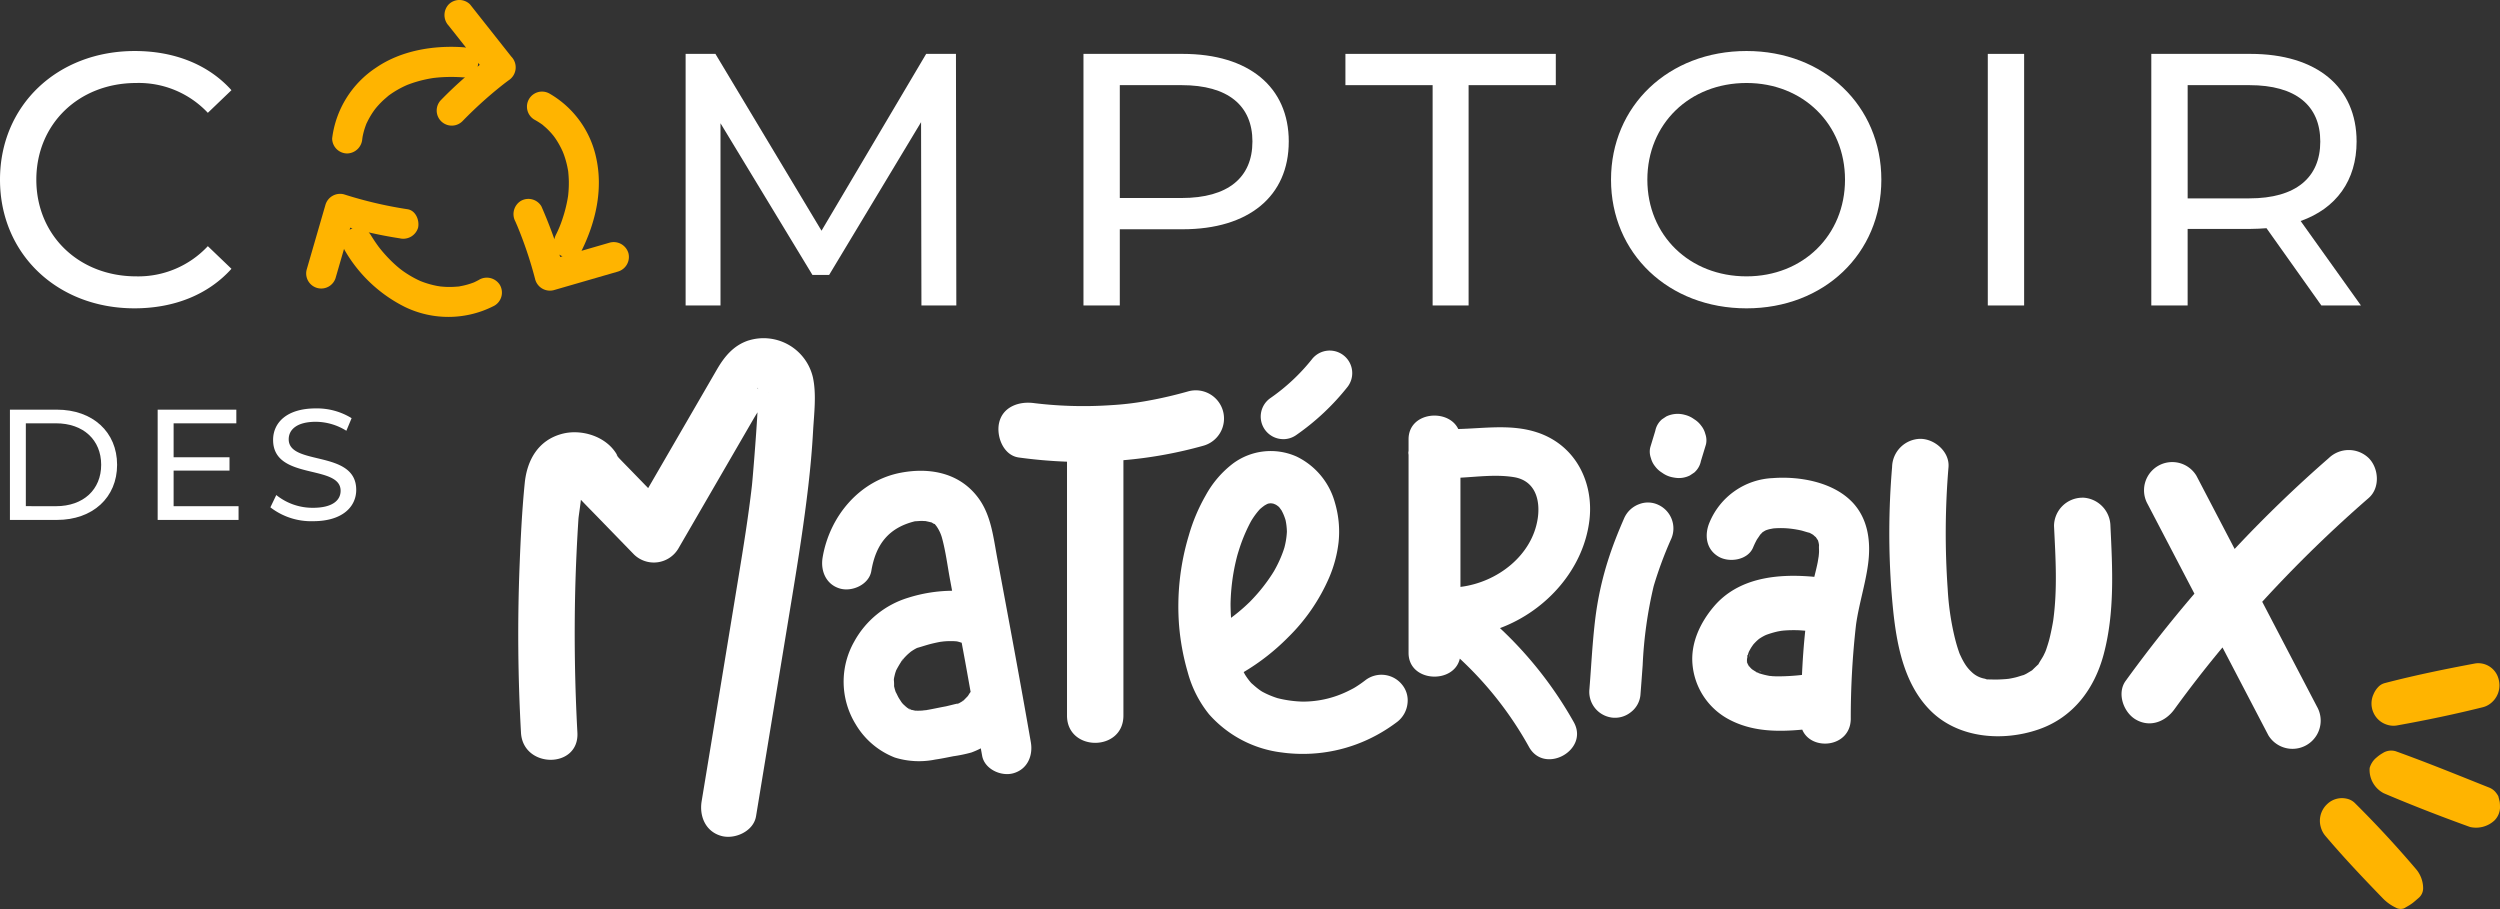
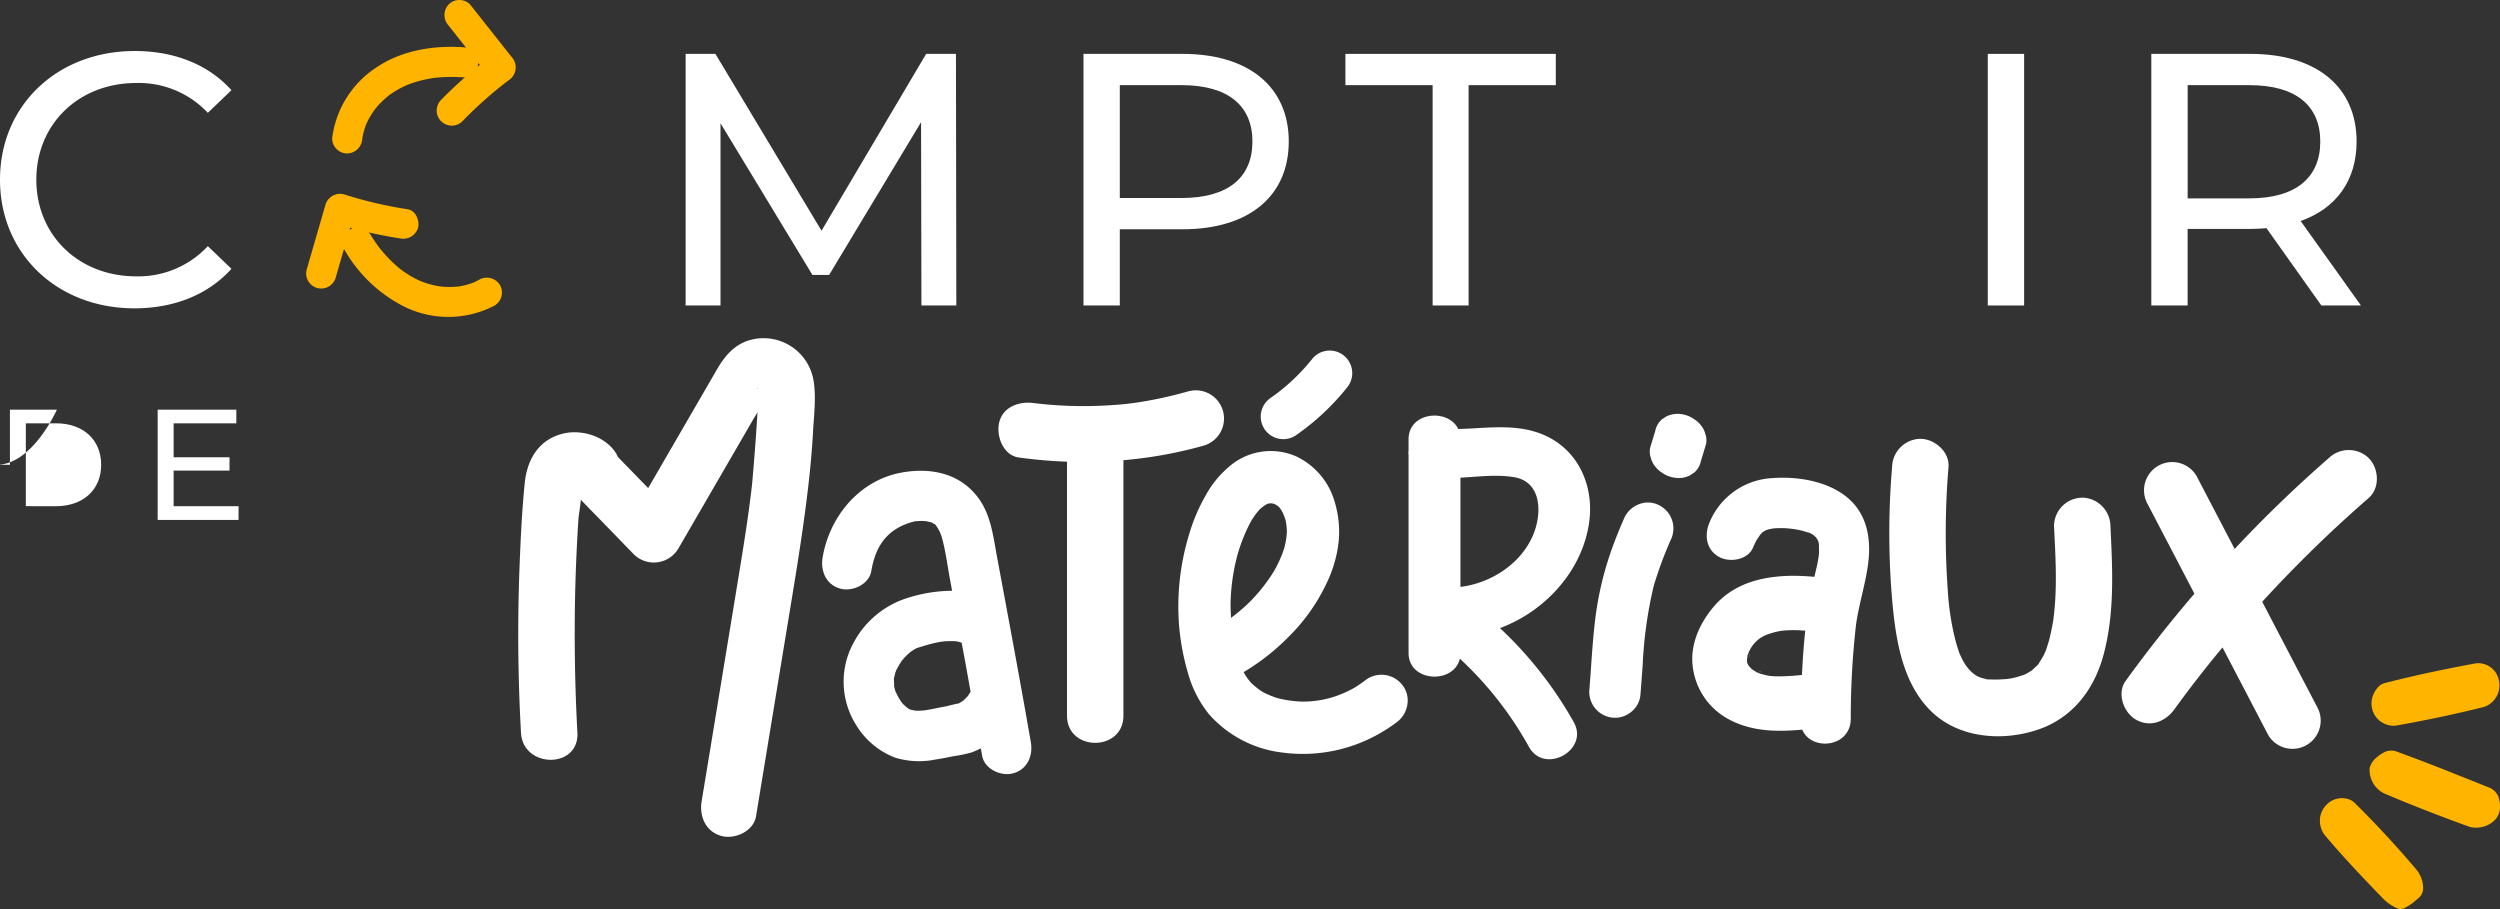
<svg xmlns="http://www.w3.org/2000/svg" width="422.131" height="153.494" viewBox="0 0 422.131 153.494">
  <rect x="0" y="0" width="422.131" height="153.494" fill="#333333" stroke="none" />
  <defs>
    <clipPath id="a">
      <rect width="422.131" height="153.494" fill="none" />
    </clipPath>
  </defs>
  <g clip-path="url(#a)">
    <path d="M0,36.125C0,23.563,9.694,14.4,22.762,14.4c6.626,0,12.393,2.245,16.32,6.614l-3.988,3.823A16,16,0,0,0,23.007,19.8c-9.693,0-16.872,6.918-16.872,16.325S13.314,52.45,23.007,52.45a16.056,16.056,0,0,0,12.087-5.1l3.988,3.823c-3.927,4.37-9.694,6.675-16.381,6.675C9.694,57.85,0,48.687,0,36.125" transform="translate(0 -5.786)" fill="#fff" />
    <path d="M233.358,57.691l-.062-30.95L217.774,52.533h-2.822l-15.522-25.61V57.691H193.54V15.211h5.031l17.915,29.858,17.67-29.858h5.031l.062,42.481Z" transform="translate(-77.772 -6.112)" fill="#fff" />
    <path d="M340.511,30.018c0,9.224-6.748,14.807-17.914,14.807H311.983V57.692h-6.135V15.211H322.6c11.166,0,17.914,5.583,17.914,14.807m-6.135,0c0-6.069-4.111-9.528-11.964-9.528H311.983V39.546h10.429c7.853,0,11.964-3.459,11.964-9.527" transform="translate(-122.902 -6.112)" fill="#fff" />
    <path d="M394.519,20.49H379.795V15.21h35.523v5.28H400.593v37.2h-6.074Z" transform="translate(-152.617 -6.112)" fill="#fff" />
-     <path d="M454.769,36.125c0-12.441,9.693-21.726,22.884-21.726,13.069,0,22.762,9.224,22.762,21.726S490.722,57.85,477.653,57.85c-13.191,0-22.884-9.285-22.884-21.726m39.511,0c0-9.407-7.117-16.325-16.627-16.325-9.632,0-16.749,6.918-16.749,16.325s7.117,16.325,16.749,16.325c9.51,0,16.627-6.918,16.627-16.325" transform="translate(-182.745 -5.786)" fill="#fff" />
    <rect width="6.135" height="42.481" transform="translate(335.644 9.099)" fill="#fff" />
    <path d="M636,57.692l-9.265-13.048c-.858.06-1.779.121-2.7.121H613.418V57.692h-6.135V15.211h16.75c11.166,0,17.915,5.583,17.915,14.807,0,6.554-3.436,11.288-9.449,13.411l10.184,14.262Zm-.184-27.673c0-6.069-4.111-9.528-11.964-9.528h-10.43V39.607h10.43c7.853,0,11.964-3.52,11.964-9.588" transform="translate(-244.031 -6.112)" fill="#fff" />
    <path d="M174.173,128.4c.074.131.171.245.236.382a1.246,1.246,0,0,0-.236-.382" transform="translate(-69.99 -51.595)" fill="#fff" />
    <path d="M185.195,95.828c-2.537.829-4.082,2.717-5.359,4.919l-7.882,13.6q-1.86,3.209-3.721,6.418l-2.98-3.069c-.639-.658-1.286-1.309-1.918-1.975-.4-.417-.457-.654-.362-.571-1.768-3.122-6.007-4.434-9.322-3.536-3.994,1.082-5.87,4.424-6.258,8.3-.461,4.607-.686,9.252-.867,13.877q-.554,14.131.233,28.263c.33,6.1,9.858,6.136,9.526,0q-.652-12.036-.367-24.093.153-6.024.546-12.039c.022-.331.259-1.823.411-3.181.948,1,1.92,1.976,2.878,2.963l6.08,6.261a4.812,4.812,0,0,0,7.481-.964l12.764-22.018c.2-.337.407-.675.614-1.012-.259,4.6-.839,11.51-.942,12.407-.6,5.247-1.452,10.462-2.306,15.673q-3.08,18.794-6.18,37.587c-.417,2.536.662,5.127,3.327,5.859,2.277.626,5.439-.774,5.858-3.326q3.053-18.566,6.106-37.131c1.018-6.2,2-12.415,2.722-18.661.352-3.056.632-6.121.8-9.192.161-2.924.607-6.27-.035-9.159a8.551,8.551,0,0,0-10.846-6.195m1.6,8.231c-.066-.127-.106-.228-.065-.227s.05.089.065.227m1.785.577.035-.056c0,.017-.007.035-.035.056" transform="translate(-58.79 -38.347)" fill="#fff" />
    <path d="M316.414,119.549a4.764,4.764,0,1,0-2.533-9.185c-2.231.63-4.485,1.161-6.767,1.571a48.963,48.963,0,0,1-6.159.749,69.38,69.38,0,0,1-6.948.131q-1.6-.051-3.2-.176-.8-.062-1.6-.144c-.354-.036-.709-.075-1.063-.117q-.9-.113-.324-.036c-2.457-.339-5.237.593-5.859,3.327-.51,2.241.687,5.5,3.326,5.859a81.669,81.669,0,0,0,8.137.707v42.873c0,6.129,9.525,6.139,9.525,0V121.983a72.823,72.823,0,0,0,13.465-2.434" transform="translate(-113.257 -44.278)" fill="#fff" />
    <path d="M419.349,120.17c-4.322-1.447-8.874-.7-13.367-.587-1.665-3.517-8.39-2.946-8.39,1.733v1.936c-.011.111-.039.224-.039.333,0,.133.028.251.039.378v33.427c0,4.988,7.668,5.315,8.655.962a59.9,59.9,0,0,1,11.683,14.917c2.625,4.721,10.19.538,7.565-4.182A65.951,65.951,0,0,0,413.028,153.2c7.954-2.967,14.161-10.1,15.109-18.276.724-6.257-2.255-12.569-8.788-14.756m.056,14.49c-.91,6.2-6.731,10.8-13.052,11.584V127.8c3.008-.162,6.025-.565,8.975-.1,3.644.569,4.538,3.83,4.078,6.967" transform="translate(-159.753 -47.142)" fill="#fff" />
    <path d="M565.9,133.824a4.809,4.809,0,0,0-4.763,4.763c.258,5.349.6,10.608-.134,15.949-.072.523-.434,2.378-.708,3.38-.143.521-.31,1.032-.482,1.544-.018.054-.093.247-.154.4-.091.19-.257.546-.287.6-.243.467-.548.892-.8,1.349-.039.07-.059.112-.075.149-.05.04-.117.1-.222.2s-.684.643-.806.781c-.06.044-.119.086-.151.1-.26.152-.515.314-.776.465-.166.1-.343.175-.516.258l-.051.014c-.442.117-.872.279-1.317.389-.265.065-.531.118-.8.174-.058.012-.242.042-.4.067-.174.018-.418.044-.483.048-.385.025-.768.053-1.154.066-.6.02-1.187,0-1.782-.012a1.353,1.353,0,0,0-.221.007,3.849,3.849,0,0,0-.407-.135,4.232,4.232,0,0,1-2.237-1.174,6.448,6.448,0,0,1-1.065-1.289c-.176-.274-.333-.562-.486-.849-.05-.093-.294-.615-.4-.833-.043-.112-.085-.22-.1-.263-.092-.273-.187-.544-.273-.819-.209-.663-.386-1.336-.546-2.012a45.193,45.193,0,0,1-1.122-7.918,134.087,134.087,0,0,1,.139-20.575c.2-2.567-2.335-4.763-4.763-4.763a4.858,4.858,0,0,0-4.763,4.763,132.485,132.485,0,0,0-.094,21.163c.556,6.842,1.447,14.81,6.547,19.937,4.686,4.71,12.181,5.3,18.254,3.212,5.88-2.02,9.487-6.872,11.038-12.756,1.867-7.082,1.468-14.409,1.121-21.628a4.864,4.864,0,0,0-4.763-4.763" transform="translate(-214.31 -49.787)" fill="#fff" />
    <path d="M359.693,113.924a3.793,3.793,0,0,0,2.106-.638,40.614,40.614,0,0,0,8.765-8.216,3.8,3.8,0,1,0-6.065-4.6,33.16,33.16,0,0,1-6.921,6.476,3.807,3.807,0,0,0,2.116,6.973" transform="translate(-143.009 -39.769)" fill="#fff" />
    <path d="M364.249,165.984c-.54.418-1.086.8-1.623,1.138-.076.048-.154.094-.23.141l-.112.068c-.292.16-.586.312-.876.453a17.221,17.221,0,0,1-7.822,1.84,19.537,19.537,0,0,1-4.186-.578l-.048-.014c-.176-.056-.352-.115-.528-.179-.355-.127-.7-.265-1.028-.412s-.667-.312-.98-.484l-.078-.045c-.091-.057-.182-.115-.27-.175a12.446,12.446,0,0,1-1.183-.951l-.263-.228h0l-.08-.072q-.185-.208-.358-.428a10.885,10.885,0,0,1-.684-.974l-.093-.166q-.074-.14-.145-.28a37.335,37.335,0,0,0,7.5-5.866,31.815,31.815,0,0,0,6.952-10.129,21.224,21.224,0,0,0,1.573-5.93,17.214,17.214,0,0,0-.6-6.621,12.228,12.228,0,0,0-6.478-7.84,10.7,10.7,0,0,0-10.742,1.162,17.013,17.013,0,0,0-4.609,5.374,30.3,30.3,0,0,0-2.858,6.768,41.56,41.56,0,0,0-1.629,15.395,40.012,40.012,0,0,0,1.435,7.677,19.267,19.267,0,0,0,3.613,7.138,19.526,19.526,0,0,0,12.311,6.45c.385.054.775.1,1.166.132a26.1,26.1,0,0,0,14.9-3.108,27.422,27.422,0,0,0,3.431-2.226,4.545,4.545,0,0,0,1.7-3.095,4.165,4.165,0,0,0-.915-3.153,4.463,4.463,0,0,0-6.169-.779m-22.711-10.513c-.056-.806-.084-1.617-.085-2.428a35.4,35.4,0,0,1,.415-4.675c.127-.8.285-1.612.469-2.4.093-.4.194-.8.3-1.187.069-.23.139-.459.212-.688a27.912,27.912,0,0,1,1.949-4.719c.051-.095.1-.188.156-.282l.023-.042h0l.006-.01.12-.194c.193-.3.377-.57.565-.821.173-.232.351-.454.529-.659q.111-.129.228-.254a9.362,9.362,0,0,1,.79-.623l.029-.017c.073-.041.3-.167.361-.2s.159-.062.24-.09c.125-.022.252-.037.379-.048a4.147,4.147,0,0,1,.435.057c.036.013.074.025.11.039.126.05.251.1.37.163l.013.007c.15.1.274.188.381.276.039.032.076.065.112.1a5.116,5.116,0,0,1,.33.448l.062.062.017.036-.017-.024.022.033c.008.016.016.033.025.049l.019.035h0c.116.221.205.4.28.575a9.057,9.057,0,0,1,.36.993,10.517,10.517,0,0,1,.224,1.942,12.759,12.759,0,0,1-.191,1.652c-.06.332-.138.677-.228,1.028l-.035.11c-.049.153-.1.307-.152.46a19.616,19.616,0,0,1-.94,2.228c-.182.368-.38.742-.587,1.108l-.071.122c-.094.153-.187.3-.285.456a29.042,29.042,0,0,1-3.273,4.17c-.154.163-.31.326-.461.48l-.059.06c-.312.3-.647.616-.981.914-.667.594-1.359,1.16-2.057,1.681l-.1.077" transform="translate(-133.665 -51.156)" fill="#fff" />
    <path d="M493.8,184.973c0,.027,0,.054,0,.081a1.94,1.94,0,0,0,.112-.567c-.043.158-.076.322-.108.486" transform="translate(-198.429 -74.134)" fill="#fff" />
    <path d="M497.028,179.817c-.265.224-.441.423,0,0" transform="translate(-199.618 -72.258)" fill="#fff" />
    <path d="M496.389,189.292c.153.082.31.159.466.237l.058.02a1.773,1.773,0,0,0-.524-.258" transform="translate(-199.47 -76.065)" fill="#fff" />
    <path d="M261.62,147.5c-.636-3.41-1.016-7.054-3.113-9.939-3.107-4.274-8.125-5.266-13.073-4.349-7.083,1.312-12.118,7.417-13.277,14.338-.38,2.269.6,4.592,2.979,5.246,2.044.562,4.864-.694,5.246-2.979.748-4.466,2.892-7.275,7.318-8.38.026-.007.03-.009.051-.015h0c.387-.007.772-.057,1.161-.056.093,0,.444.02.65.027.215.053.727.158.87.2.082.023.136.036.179.045a1.687,1.687,0,0,0,.191.132c.451.282.06-.166.569.467a6.464,6.464,0,0,1,.914,1.882c.655,2.341.953,4.828,1.4,7.213.114.608.224,1.216.338,1.824a25.351,25.351,0,0,0-7.455,1.191,15.54,15.54,0,0,0-9.087,7.416,13.718,13.718,0,0,0,.257,13.93,13.262,13.262,0,0,0,6.617,5.626,13.8,13.8,0,0,0,6.83.337c1.012-.144,2.01-.355,3.012-.553a23.958,23.958,0,0,0,3.087-.639,13.507,13.507,0,0,0,1.586-.7c.072.412.15.823.222,1.235.395,2.271,3.18,3.547,5.246,2.979,2.4-.659,3.375-2.969,2.979-5.246-1.812-10.427-3.758-20.831-5.7-31.233m-15.245,25.361-.1-.06c-.5-.316-.108-.09.1.06m10.594-2.377c-.09.153-.189.3-.284.45-.221.232-.44.46-.67.682.05-.025.075-.044.141-.071a1.045,1.045,0,0,0-.182.114c-.015.015-.029.031-.044.045a.415.415,0,0,1-.2.126l-.026.019q-.23.144-.469.274l-.025.013c.028,0,.05,0,.06.008a.3.3,0,0,0-.1.012c-.58.309-.309.111-.081.017-.5.1-1.968.477-2.145.508-.762.135-1.519.3-2.28.446q-.492.1-.986.18h.124c-.157,0-.34.039-.493.053-.325.03-.651.048-.977.051-.162,0-.323,0-.484-.007l-.066,0c-.22-.056-.447-.1-.666-.156a.368.368,0,0,1,.065.078.634.634,0,0,0-.163-.1c-.016,0-.035-.006-.05-.011-.273-.088-.319-.137-.27-.146-.093-.054-.182-.113-.273-.171-.1-.1-.329-.285-.385-.341a3.1,3.1,0,0,1-.619-.673c-.019-.034-.038-.068-.059-.1q-.179-.261-.343-.532c-.182-.3-.329-.688-.52-1-.05-.163-.106-.324-.151-.489s-.084-.326-.12-.49a7.756,7.756,0,0,0-.038-1.069c0-.1.025-.227.039-.347.065-.272.121-.546.2-.814.043-.142.1-.281.139-.421a17.588,17.588,0,0,1,.936-1.6c-.053.051-.078.083-.151.147a1.83,1.83,0,0,0,.217-.26c.01-.014.017-.03.026-.044a.457.457,0,0,1,.166-.169c.216-.243.438-.482.672-.708.192-.184.4-.352.6-.528.072-.05.144-.1.217-.149.223-.145.451-.284.685-.41.057-.031.114-.06.172-.089.827-.227,1.639-.513,2.475-.717.489-.119.982-.226,1.478-.315.071-.013.652-.074.585-.077l.056,0a13.716,13.716,0,0,1,1.607-.035c.158.007.316.022.474.03.033.007.066.011.1.019.262.053.51.142.761.218.188,1.02.379,2.039.566,3.058.321,1.747.625,3.5.943,5.243-.061.087-.133.162-.188.255" transform="translate(-93.258 -53.405)" fill="#fff" />
-     <path d="M260.993,200.482l.141-.026c-.924,0-.5.086-.141.026" transform="translate(-104.71 -80.551)" fill="#fff" />
    <path d="M270.555,198.536l.081-.017.038-.02a.529.529,0,0,0-.119.037" transform="translate(-108.72 -79.765)" fill="#fff" />
    <path d="M271.607,197.843c.077-.051.159-.111.243-.172.014-.014.027-.029.041-.042-.279.137-.347.223-.284.214" transform="translate(-109.134 -79.415)" fill="#fff" />
-     <path d="M256.527,200.052l.027.017c.01.005.164.074.292.139.031.008.066.013.1.02a.642.642,0,0,0-.417-.177" transform="translate(-103.083 -80.388)" fill="#fff" />
    <path d="M254.8,186.051c-.036.04-.076.077-.111.117s-.054.062-.081.1-.042.076-.066.113c.258-.249.312-.349.258-.327" transform="translate(-102.284 -74.762)" fill="#fff" />
    <path d="M640.613,135.132c1.943-1.688,1.729-5.007,0-6.736a4.858,4.858,0,0,0-6.736,0,217.028,217.028,0,0,0-15.9,15.345l-6.455-12.363a4.764,4.764,0,0,0-8.225,4.808l7.887,15.106q-6.1,7.12-11.616,14.731c-1.51,2.085-.358,5.308,1.708,6.517,2.406,1.407,5,.38,6.517-1.709q3.89-5.366,8.131-10.461l7.736,14.816a4.764,4.764,0,0,0,8.225-4.808l-9.251-17.719a218.641,218.641,0,0,1,17.982-17.527" transform="translate(-240.652 -51.049)" fill="#fff" />
    <path d="M504.628,138.884c-3.25-3.321-8.846-4.307-13.309-3.968a12.136,12.136,0,0,0-10.691,7.459c-.9,2.107-.629,4.551,1.523,5.811,1.785,1.044,4.9.6,5.81-1.524a14.07,14.07,0,0,1,.629-1.323c.083-.149.568-.809.543-.826.144-.147.291-.292.422-.446l0,0c.156-.1.313-.2.477-.29l.106-.053c.174-.059.347-.118.525-.166.105-.028.534-.1.687-.14a14.544,14.544,0,0,1,3.112.057,16.656,16.656,0,0,1,1.7.3c.149.035,1.278.392,1.288.356a6.9,6.9,0,0,1,.679.374,4.8,4.8,0,0,0,.449.392c.047.092.221.337.348.531.032.1.074.231.107.383.024.1.039.2.06.3,0,.05.006.089.013.164-.035.376.016.775,0,1.156-.012.254-.041.506-.066.758-.026.108-.129.8-.158.944-.148.746-.331,1.485-.515,2.222-.02.078-.034.157-.053.234-6.163-.573-12.843.078-17.042,5.1-2.232,2.668-3.835,6.054-3.536,9.617a11.673,11.673,0,0,0,6.241,9.4c3.858,2.027,8.074,2.073,12.3,1.684,1.5,3.645,8.071,3.066,8.188-1.739a139.337,139.337,0,0,1,.889-15.979c.482-3.438,1.56-6.74,2.027-10.172.515-3.788.051-7.758-2.749-10.618m-17.54,27.589c-.009-.026-.017-.053-.025-.08l.054.111-.02-.021-.01-.01m-.144-.376a1.414,1.414,0,0,1-.015-.265,2.915,2.915,0,0,1,.054.319c-.019-.028-.028-.04-.039-.054m.157.419.057.069c.047.1.078.167.059.147a.633.633,0,0,1-.115-.216m4.105,1.841c-.146-.009-.294-.027-.441-.034a13.524,13.524,0,0,1-1.681-.412l-.1-.036c.042.026.077.045.125.075a2.193,2.193,0,0,0-.2-.1l-.191-.068c-.176-.06-.293-.152-.264-.164l-.037-.019c-.211-.118-.409-.256-.613-.385-.035-.029-.068-.059-.1-.088-.129-.121-.243-.253-.361-.382-.074-.111-.164-.232-.179-.257-.051-.088-.1-.184-.147-.273-.028-.135-.051-.267-.072-.356-.006-.026-.011-.053-.016-.08.006-.159.019-.315.02-.373-.018.06-.034.115-.057.186v0a2.426,2.426,0,0,0,.062-.262c0-.088.011-.176.014-.264.005-.22.079-.336.1-.246.053-.2.121-.386.187-.577.123-.229.24-.457.375-.679.057-.094.257-.377.367-.539.021-.025.041-.048.054-.063.187-.208.383-.41.587-.6.174-.165.37-.309.541-.476-.1.1-.175.17-.243.236a2.662,2.662,0,0,1,.276-.209c.242-.152.492-.291.747-.421.068-.034.16-.07.246-.109a16.051,16.051,0,0,1,1.79-.537c.242-.054.486-.094.729-.138.166-.016.334-.04.492-.052.736-.056,1.474-.07,2.212-.053.45.01.9.054,1.347.086-.265,2.486-.438,4.975-.553,7.468a37.092,37.092,0,0,1-4.015.24c-.333,0-.666-.013-1-.033" transform="translate(-191.959 -54.189)" fill="#fff" />
    <path d="M496.305,180.429c-.258.218-.429.411,0,0" transform="translate(-199.331 -72.504)" fill="#fff" />
    <path d="M495.681,189.628c.149.08.3.155.455.232l.072.025a1.553,1.553,0,0,0-.526-.257" transform="translate(-199.185 -76.2)" fill="#fff" />
    <path d="M493.282,184.943l0,.008c-.044.162-.074.334-.108.5,0,.025,0,.05,0,.075v0a1.708,1.708,0,0,0,.114-.591" transform="translate(-198.175 -74.318)" fill="#fff" />
-     <path d="M2.8,115.642h7.932c6.05,0,10.164,3.777,10.164,9.309s-4.114,9.309-10.164,9.309H2.8Zm7.771,16.3c4.651,0,7.636-2.82,7.636-6.995s-2.985-7-7.636-7H5.486v13.99Z" transform="translate(-1.124 -46.47)" fill="#fff" />
+     <path d="M2.8,115.642h7.932s-4.114,9.309-10.164,9.309H2.8Zm7.771,16.3c4.651,0,7.636-2.82,7.636-6.995s-2.985-7-7.636-7H5.486v13.99Z" transform="translate(-1.124 -46.47)" fill="#fff" />
    <path d="M58.166,131.946v2.314H44.507V115.642H57.79v2.314H47.2v5.719h9.438v2.26H47.2v6.011Z" transform="translate(-17.885 -46.47)" fill="#fff" />
-     <path d="M76.328,131.989l.995-2.075a9.751,9.751,0,0,0,6.211,2.155c3.253,0,4.652-1.25,4.652-2.872,0-4.548-11.4-1.676-11.4-8.591,0-2.872,2.259-5.319,7.206-5.319a11.16,11.16,0,0,1,6.05,1.649l-.887,2.128a9.8,9.8,0,0,0-5.163-1.516c-3.2,0-4.571,1.33-4.571,2.953,0,4.548,11.4,1.7,11.4,8.538,0,2.845-2.312,5.293-7.287,5.293a11.251,11.251,0,0,1-7.206-2.34" transform="translate(-30.672 -46.327)" fill="#fff" />
    <path d="M124.024,9.584,117.036.743a2.548,2.548,0,0,0-3.6,0,2.62,2.62,0,0,0,0,3.6l2.932,3.709a3.189,3.189,0,0,0-.5-.075c-5.041-.344-10.471.549-14.706,3.453a16.757,16.757,0,0,0-7.409,11.944A2.548,2.548,0,0,0,96.3,25.912a2.616,2.616,0,0,0,2.543-2.543c-.068.591.037-.2.06-.324q.075-.384.175-.763c.114-.432.258-.854.412-1.273.015-.042.028-.076.037-.1s.033-.065.055-.11c.1-.2.193-.4.3-.6a13.85,13.85,0,0,1,.746-1.249c.12-.179.246-.353.374-.526.05-.059.191-.236.245-.3q.439-.513.921-.987c.35-.343.724-.65,1.092-.973l.013-.011c.092-.068.185-.136.278-.2q.275-.194.557-.376.608-.391,1.251-.726.343-.179.693-.342c.112-.053.226-.1.34-.153,0,0,.039-.014.118-.046a20.337,20.337,0,0,1,3.084-.913q.379-.081.761-.147c.165-.029.331-.056.5-.081.55-.068,1.1-.115,1.656-.144a28.087,28.087,0,0,1,3.366.039,1.945,1.945,0,0,0,.312-.019c-1.393,1.22-2.743,2.489-4.037,3.822a2.543,2.543,0,0,0,3.6,3.6q1.875-1.931,3.892-3.716.982-.868,2-1.7.535-.436,1.078-.861c.238-.186.407-.312.8-.607a2.606,2.606,0,0,0,.514-3.994m-13.2,3.581h.006c-.172.021-.178.022-.006,0m7.579-2.546.263.332c-.126.1-.247.207-.372.309a2.148,2.148,0,0,0,.109-.641" transform="translate(-37.669 0)" fill="#ffb400" />
-     <path d="M164.367,53.145a2.586,2.586,0,0,0-3.128-1.776l-4.8,1.391c.016-.029.039-.052.054-.083,2.359-4.819,3.606-10.232,2.448-15.561a16.478,16.478,0,0,0-7.875-10.894,2.543,2.543,0,0,0-2.567,4.392,12.751,12.751,0,0,1,1.239.769c.048.034.1.07.144.105l.05.041c.189.178.4.338.586.516a13.091,13.091,0,0,1,.928.965c.02.023.209.255.267.321.1.133.2.268.292.4.254.37.49.752.708,1.145q.164.3.315.6c.023.046.165.351.233.493.042.109.16.4.178.449.09.246.175.495.253.746q.2.643.343,1.3c.047.219.086.439.128.66.013.071.023.118.031.154s.008.087.014.145c.054.535.09,1.07.1,1.608q.013.87-.056,1.74c-.022.267-.047.535-.08.8q-.032.272,0-.011c-.027.177-.057.354-.089.53a23.048,23.048,0,0,1-.8,3.132,18.786,18.786,0,0,1-1.183,2.884,3,3,0,0,0-.23.7q-.989-2.816-2.193-5.557a2.551,2.551,0,0,0-3.479-.912,2.62,2.62,0,0,0-.912,3.479q.135.309.268.618l.024.056.085.2c.169.416.338.831.5,1.25q.488,1.254.927,2.528.878,2.546,1.55,5.156a2.576,2.576,0,0,0,3.128,1.776l10.824-3.133a2.576,2.576,0,0,0,1.776-3.128m-11.357.444c.073.038.153.063.23.1l-.4.115c-.041-.136-.078-.273-.12-.409a2.243,2.243,0,0,0,.29.2" transform="translate(-58.26 -10.408)" fill="#ffb400" />
    <path d="M115.7,69.19c-.251.139-.507.269-.764.395-.067.03-.1.044-.1.048-.1.04-.2.081-.307.118a12.326,12.326,0,0,1-1.4.417c-.238.056-.478.1-.718.147l-.161.035-.132.009c-.532.043-1.059.077-1.593.071-.479-.005-.958-.037-1.434-.089-.06-.013-.435-.068-.459-.072q-.363-.067-.723-.153a15.4,15.4,0,0,1-1.534-.447c-.233-.081-.464-.169-.693-.263-.078-.039-.325-.153-.377-.178a17.822,17.822,0,0,1-2.514-1.492c-.059-.041-.418-.315-.447-.333-.142-.114-.284-.229-.423-.348q-.535-.457-1.04-.948A23.8,23.8,0,0,1,98.9,63.92c-.069-.092-.237-.309-.248-.323q-.209-.285-.41-.576c-.313-.451-.61-.913-.9-1.381A2.493,2.493,0,0,0,97,61.211q2.587.6,5.216,1a2.611,2.611,0,0,0,3.128-1.777c.276-1.211-.37-2.914-1.776-3.128a69.557,69.557,0,0,1-10.737-2.515,2.578,2.578,0,0,0-3.128,1.777q-1.568,5.411-3.136,10.824a2.543,2.543,0,1,0,4.9,1.352l1.376-4.751c.035.071.059.144.1.212a24.2,24.2,0,0,0,10.2,9.611,16.862,16.862,0,0,0,15.11-.237,2.568,2.568,0,0,0,.913-3.479,2.6,2.6,0,0,0-3.479-.912M93.779,60.8q.055-.19.111-.381l.391.11a2.153,2.153,0,0,0-.415.2c-.031.02-.056.046-.086.067" transform="translate(-34.752 -21.976)" fill="#ffb400" />
    <path d="M462.5,147.929a4.383,4.383,0,0,0-2.2-5.68,4.088,4.088,0,0,0-3.228-.123,4.433,4.433,0,0,0-2.533,2.351c-1.105,2.53-1.932,4.664-2.6,6.716a54.763,54.763,0,0,0-2.332,10.636c-.307,2.641-.5,5.321-.678,7.913-.084,1.2-.169,2.406-.266,3.608a4.379,4.379,0,0,0,3.639,4.794c.054.01.109.019.164.026a4.25,4.25,0,0,0,3.15-.884,4.142,4.142,0,0,0,1.658-2.918c.124-1.55.237-3.1.35-4.654l.029-.4a71.349,71.349,0,0,1,1.859-13.347,65.54,65.54,0,0,1,2.987-8.041" transform="translate(-180.284 -57.003)" fill="#fff" />
    <path d="M475.087,120.225a3.654,3.654,0,0,0-.7-1.4,4.145,4.145,0,0,0-1.2-1.1,4.364,4.364,0,0,0-1.549-.724,4.463,4.463,0,0,0-3.133.263l-.752.5-.095.089a3.421,3.421,0,0,0-1.02,1.849l-.833,2.737-.039.159a3.18,3.18,0,0,0,.129,1.681,3.68,3.68,0,0,0,.7,1.4,4.154,4.154,0,0,0,1.2,1.095,4.357,4.357,0,0,0,1.548.724c.18.043.379.083.59.112a4.146,4.146,0,0,0,2.543-.375l.752-.5.094-.089a3.421,3.421,0,0,0,1.021-1.85l.833-2.737.039-.157a3.176,3.176,0,0,0-.129-1.681" transform="translate(-187.14 -46.95)" fill="#fff" />
    <path d="M673.714,197.727c5.093-.909,9.989-1.948,14.55-3.087a3.425,3.425,0,0,0,1.023-.45,3.866,3.866,0,0,0,1.62-4.283,3.546,3.546,0,0,0-3.308-2.691,3.04,3.04,0,0,0-.7.048c-4.2.787-9.725,1.876-15.214,3.308a2.321,2.321,0,0,0-.965.523,4.02,4.02,0,0,0-.942,1.378,3.756,3.756,0,0,0,.008,3.11,3.692,3.692,0,0,0,2.29,2.018,3.476,3.476,0,0,0,1.635.127" transform="translate(-269.012 -75.229)" fill="#ffb400" />
    <path d="M665.343,242.054a7.6,7.6,0,0,0,2.311,1.716,1.67,1.67,0,0,0,1.438.135l.782-.456a6.5,6.5,0,0,0,.969-.691l.7-.6a2.141,2.141,0,0,0,.764-1.616,5.018,5.018,0,0,0-1.211-3.27c-3.317-3.9-6.8-7.66-10.339-11.165a2.766,2.766,0,0,0-1.325-.708,3.6,3.6,0,0,0-3.244.831c-.08.071-.159.148-.235.227a3.852,3.852,0,0,0-.937,3.706,3.9,3.9,0,0,0,.757,1.479c3.147,3.718,6.46,7.2,9.569,10.413" transform="translate(-263.155 -90.534)" fill="#ffb400" />
    <path d="M685.85,224.778a4.567,4.567,0,0,0,4.131-1.122,3.216,3.216,0,0,0,.916-2.476c0-.126-.022-.461-.044-.641l-.24-.973a4.524,4.524,0,0,0-.369-.555,2.707,2.707,0,0,0-1.128-.872l-2.594-1.037c-4.317-1.729-8.78-3.517-13.244-5.12a2.643,2.643,0,0,0-2.207.332,6.2,6.2,0,0,0-1.017.73,3.485,3.485,0,0,0-1.165,1.772,4.435,4.435,0,0,0,2.383,4.262c4.611,1.961,9.378,3.825,14.575,5.7" transform="translate(-268.768 -85.136)" fill="#ffb400" />
  </g>
</svg>